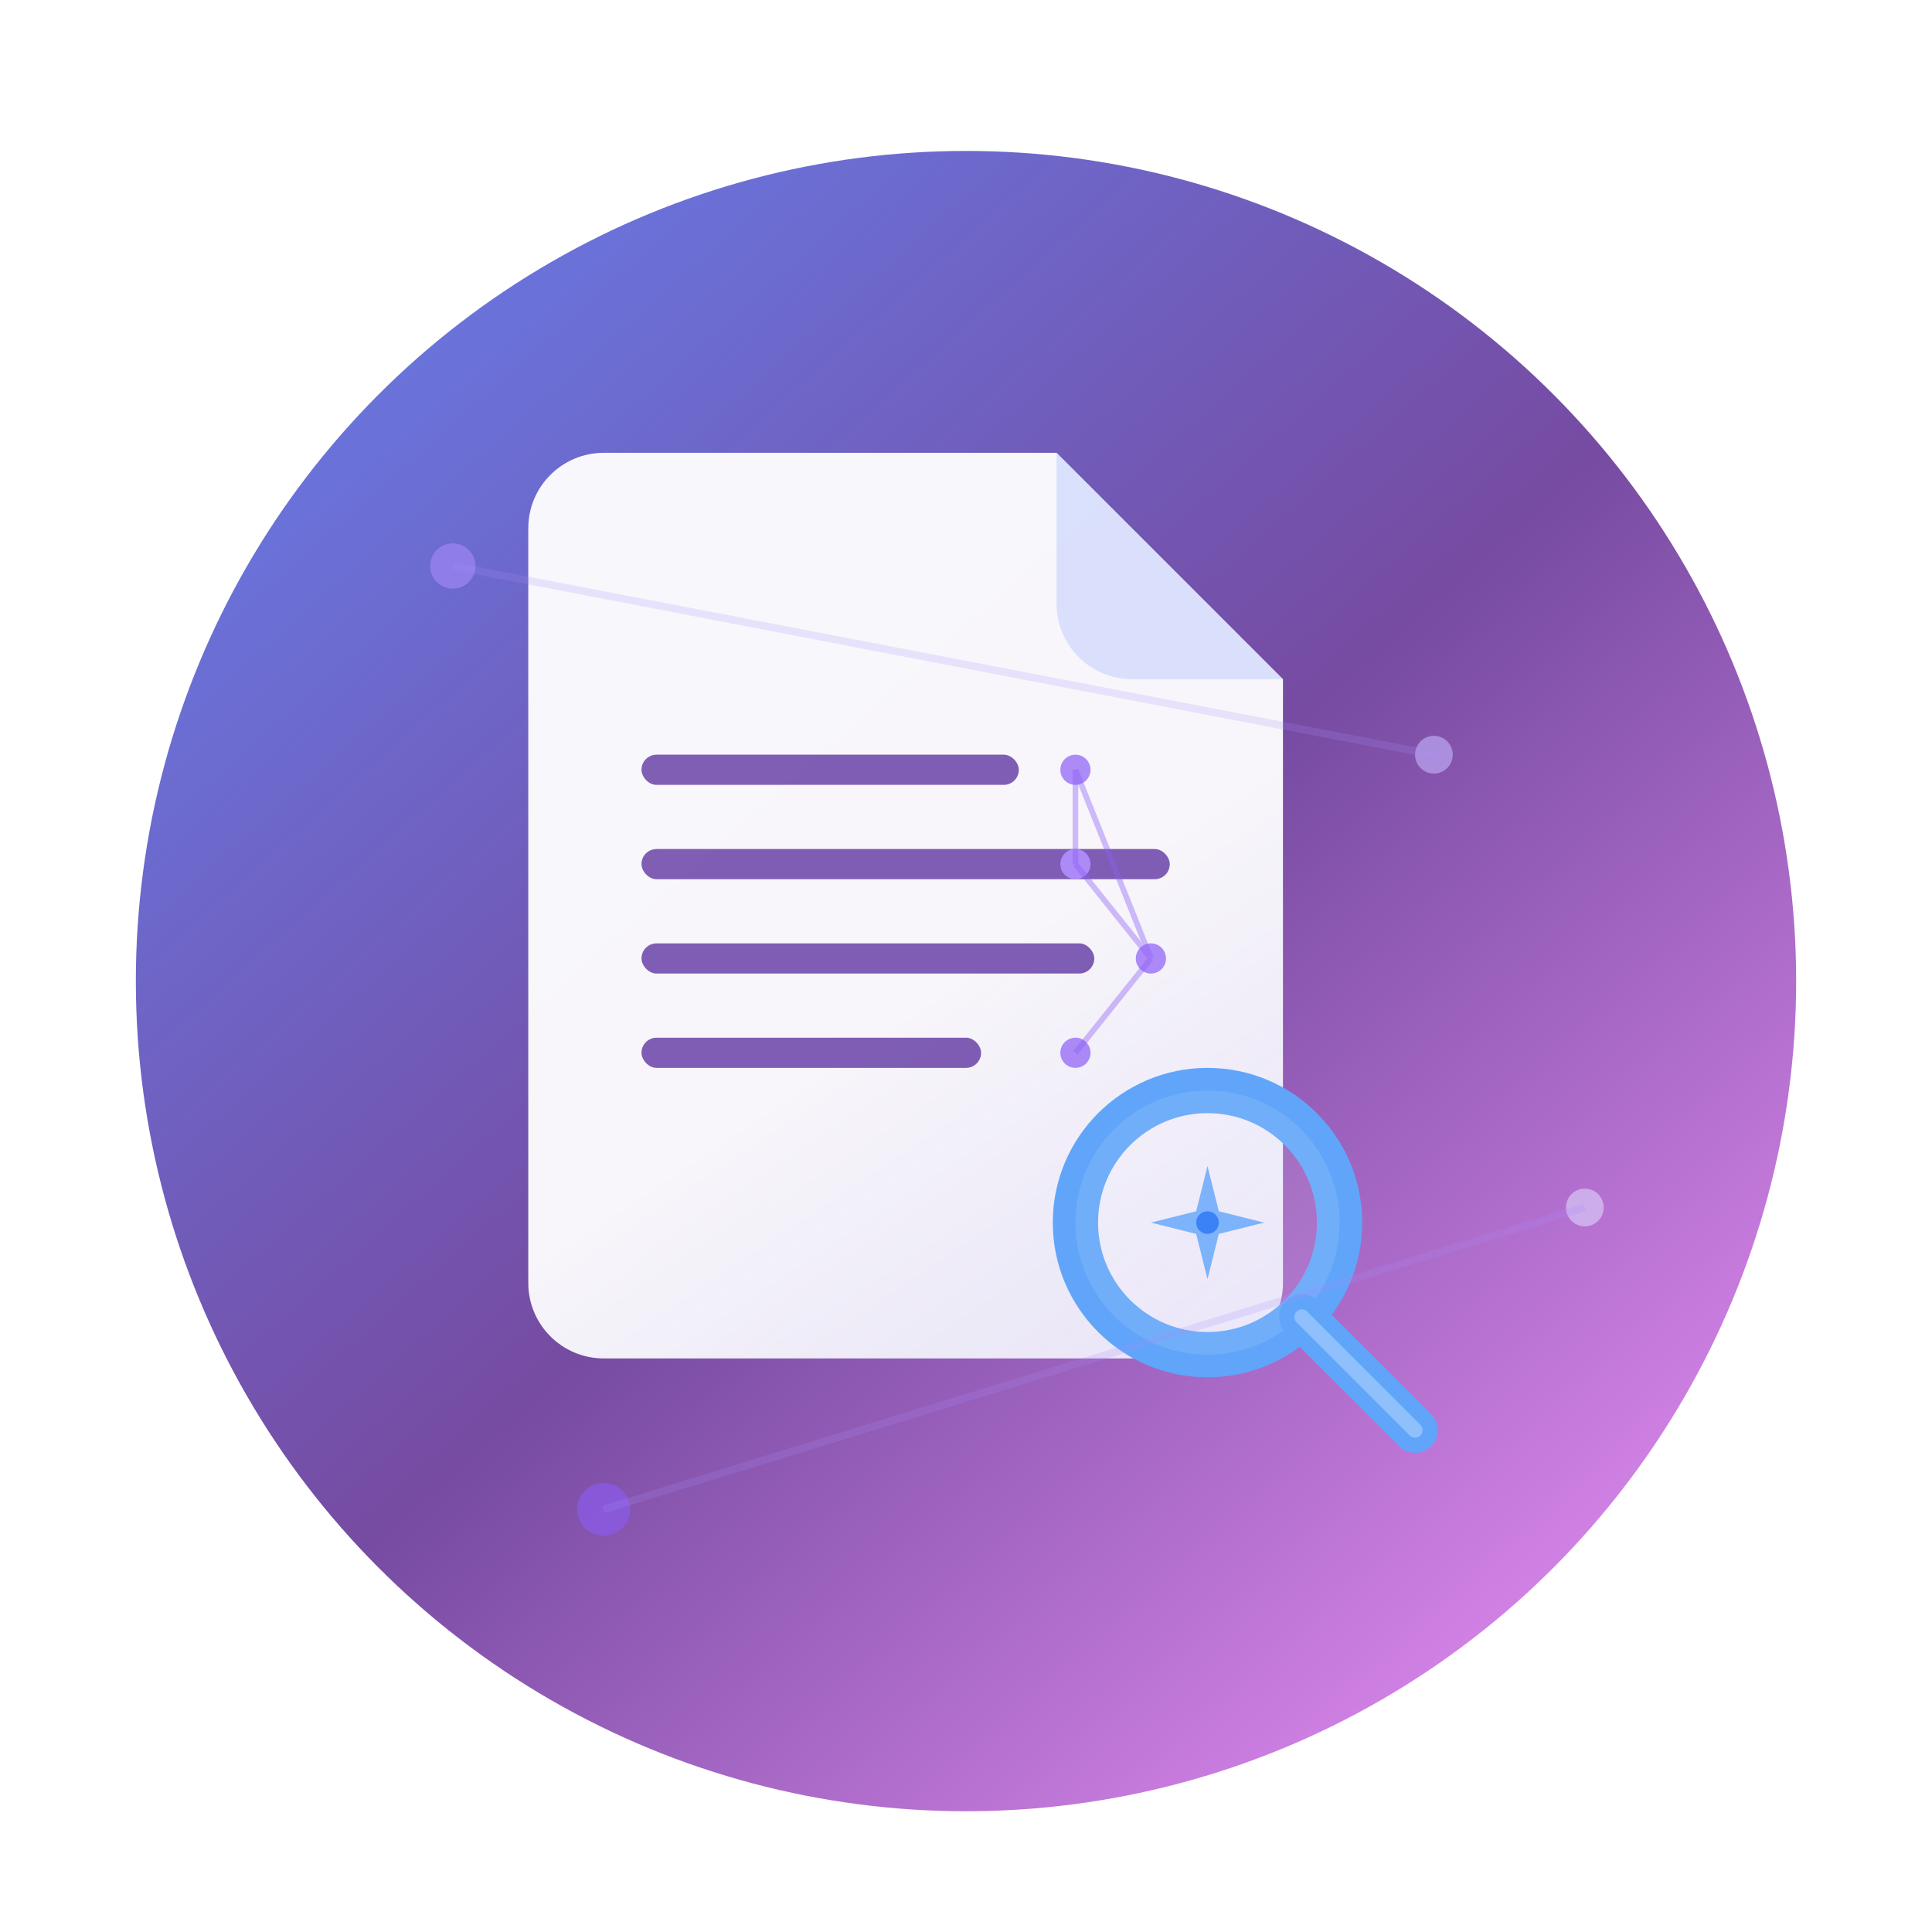
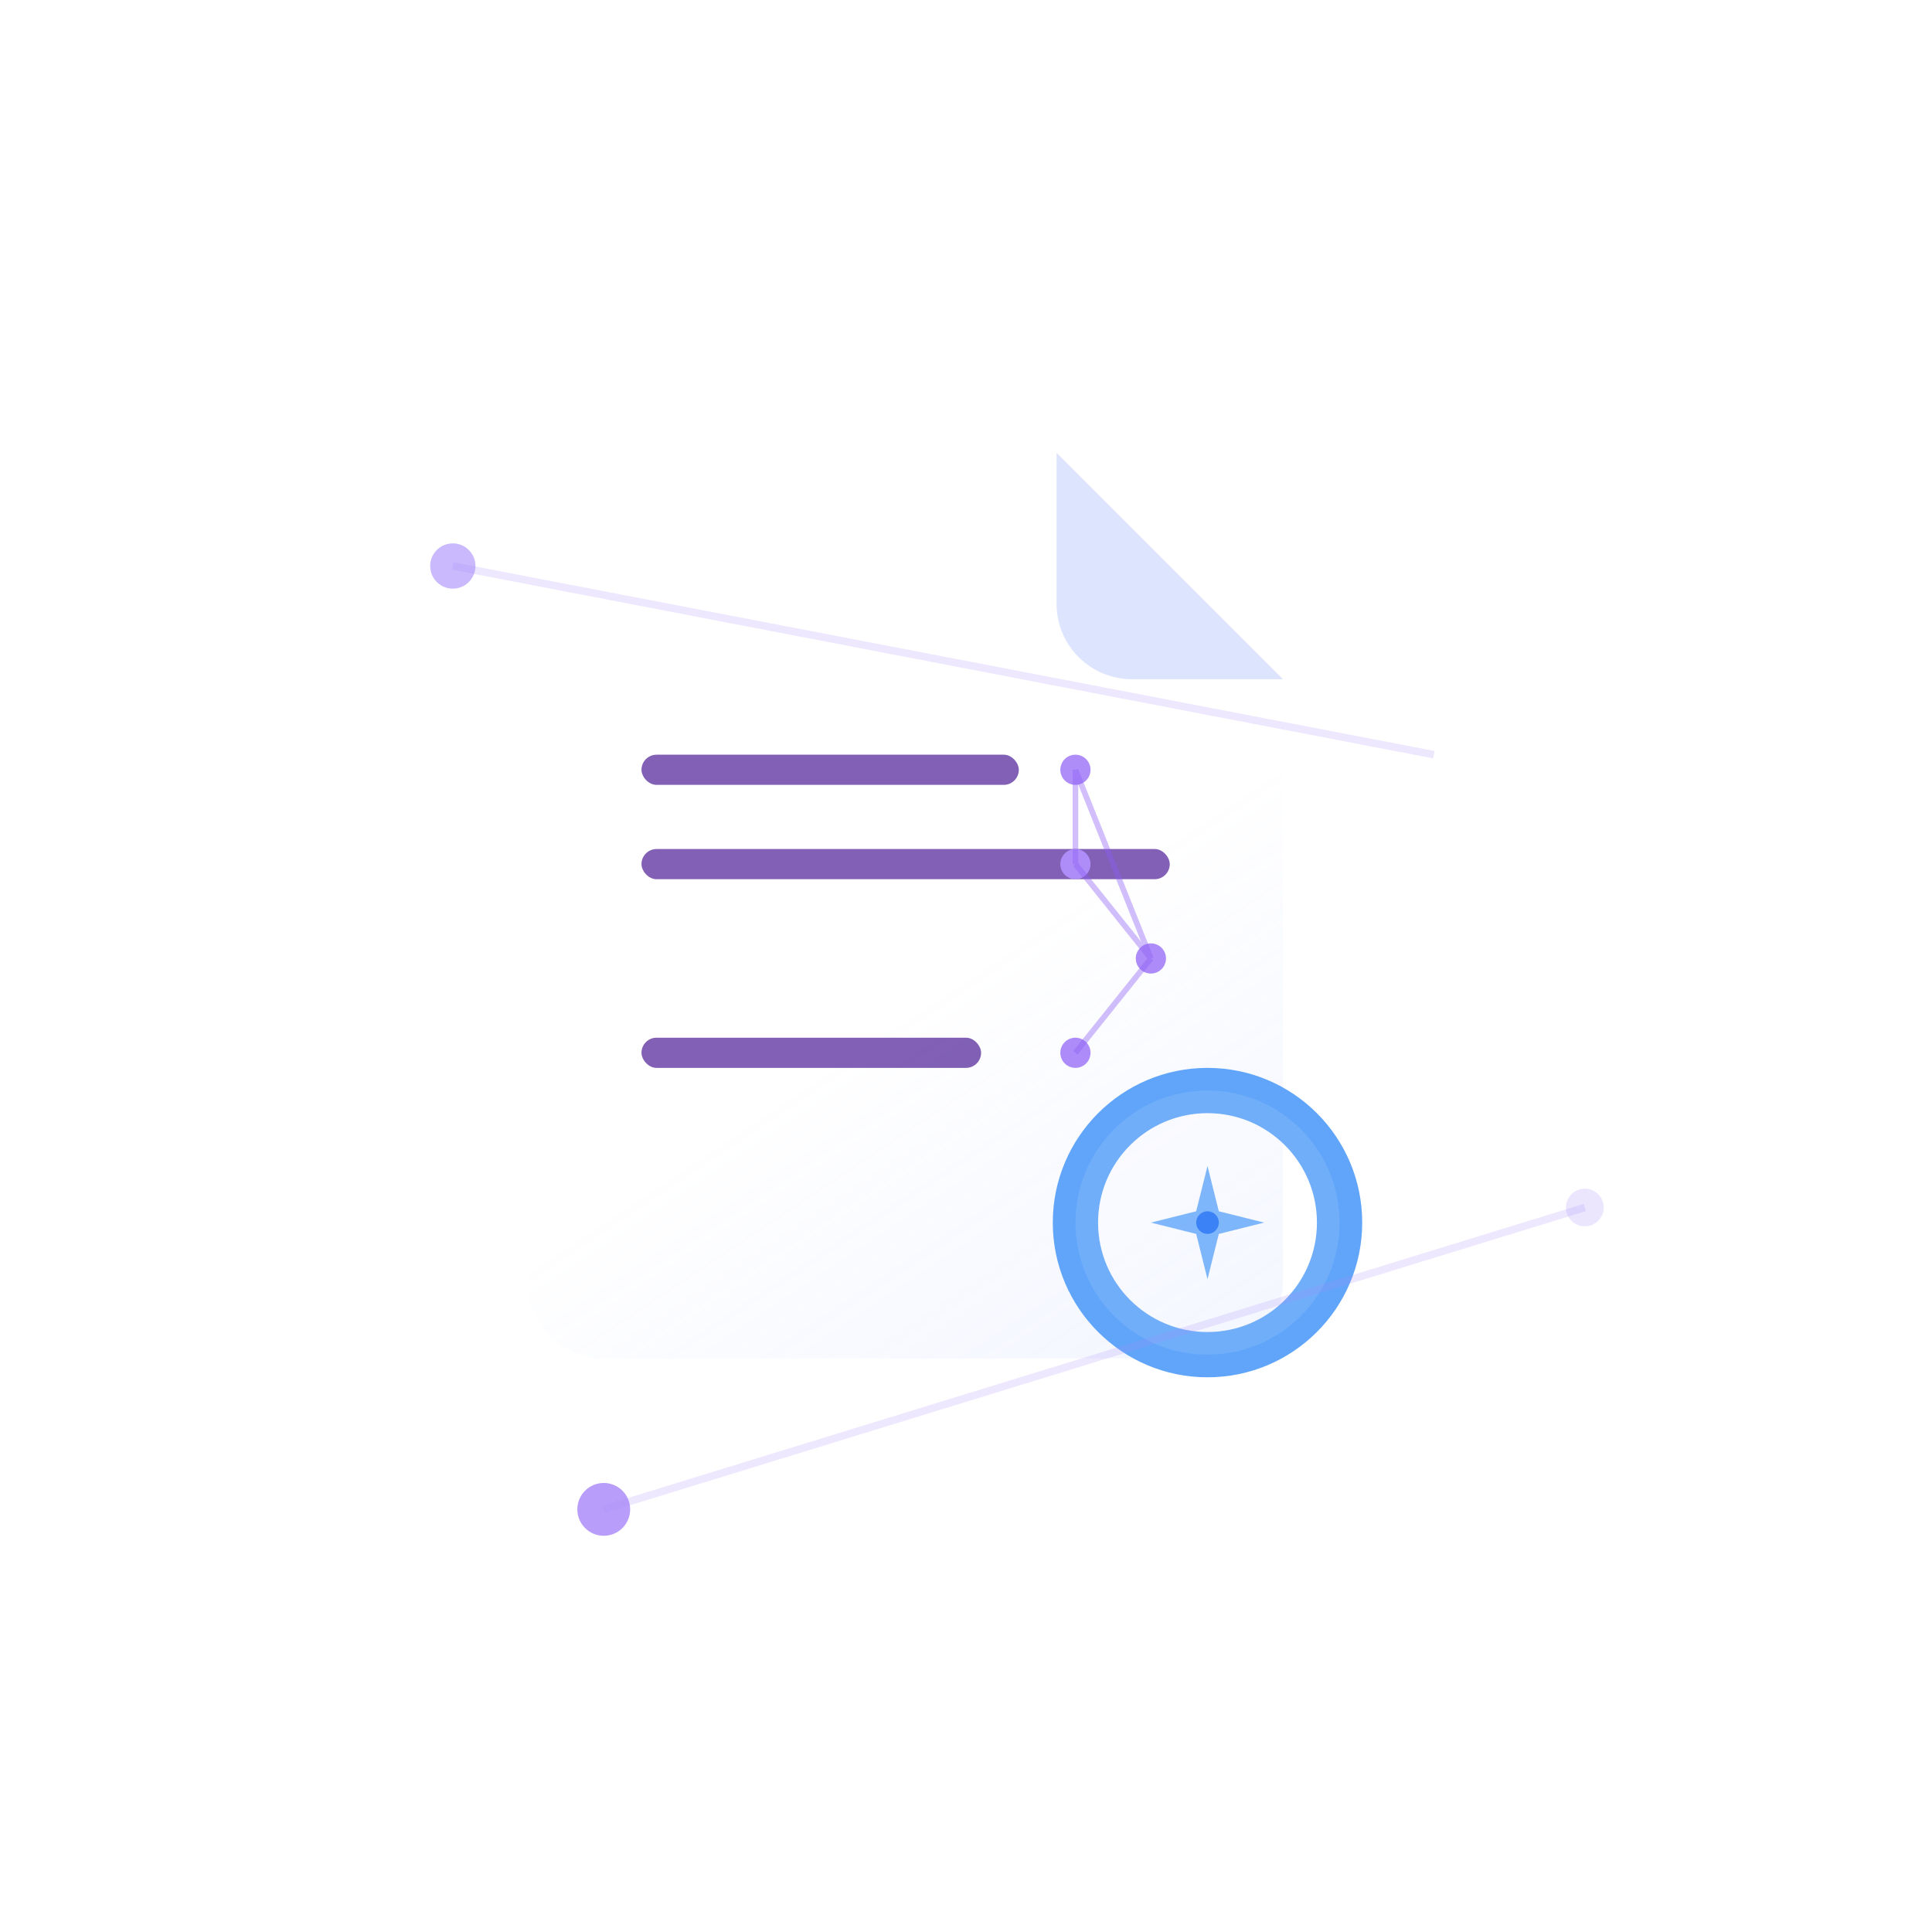
<svg xmlns="http://www.w3.org/2000/svg" width="512" height="512" viewBox="0 0 512 512" fill="none">
  <defs>
    <linearGradient id="bg_gradient" x1="64" y1="48" x2="448" y2="480" gradientUnits="userSpaceOnUse">
      <stop offset="0" stop-color="#667EEA" />
      <stop offset="0.5" stop-color="#764BA2" />
      <stop offset="1" stop-color="#F093FB" />
    </linearGradient>
    <linearGradient id="doc_gradient" x1="140" y1="120" x2="300" y2="360" gradientUnits="userSpaceOnUse">
      <stop offset="0" stop-color="#FFFFFF" stop-opacity="0.95" />
      <stop offset="1" stop-color="#E0E7FF" stop-opacity="0.8" />
    </linearGradient>
    <linearGradient id="search_gradient" x1="280" y1="280" x2="400" y2="400" gradientUnits="userSpaceOnUse">
      <stop offset="0" stop-color="#60A5FA" />
      <stop offset="1" stop-color="#3B82F6" />
    </linearGradient>
    <filter id="glow" x="-50%" y="-50%" width="200%" height="200%">
      <feGaussianBlur in="SourceAlpha" stdDeviation="12" result="blur" />
      <feOffset dy="4" />
      <feComponentTransfer>
        <feFuncA type="linear" slope="0.3" />
      </feComponentTransfer>
      <feMerge>
        <feMergeNode />
        <feMergeNode in="SourceGraphic" />
      </feMerge>
    </filter>
  </defs>
-   <circle cx="256" cy="256" r="220" fill="url(#bg_gradient)" filter="url(#glow)" />
  <g transform="translate(140, 120)">
    <path d="M0 20C0 8.95 8.95 0 20 0H140L200 60V220C200 231.05 191.05 240 180 240H20C8.95 240 0 231.05 0 220V20Z" fill="url(#doc_gradient)" />
    <path d="M140 0L200 60H160C148.95 60 140 51.05 140 40V0Z" fill="#C7D2FE" opacity="0.6" />
    <g opacity="0.7">
      <rect x="30" y="80" width="100" height="8" rx="4" fill="#4C1D95" />
      <circle cx="145" cy="84" r="4" fill="#8B5CF6" />
      <rect x="30" y="105" width="140" height="8" rx="4" fill="#4C1D95" />
      <circle cx="145" cy="109" r="4" fill="#8B5CF6" />
-       <rect x="30" y="130" width="120" height="8" rx="4" fill="#4C1D95" />
      <circle cx="165" cy="134" r="4" fill="#8B5CF6" />
      <rect x="30" y="155" width="90" height="8" rx="4" fill="#4C1D95" />
      <circle cx="145" cy="159" r="4" fill="#8B5CF6" />
    </g>
    <g opacity="0.4" stroke="#8B5CF6" stroke-width="1.5">
      <line x1="145" y1="84" x2="145" y2="109" />
      <line x1="145" y1="109" x2="165" y2="134" />
      <line x1="165" y1="134" x2="145" y2="159" />
      <line x1="145" y1="84" x2="165" y2="134" />
    </g>
  </g>
  <g transform="translate(280, 280)" filter="url(#glow)">
    <circle cx="40" cy="40" r="35" fill="none" stroke="url(#search_gradient)" stroke-width="12" />
    <circle cx="40" cy="40" r="35" fill="#FFFFFF" opacity="0.1" />
    <g transform="translate(40, 40)">
      <path d="M0 -15L3 -3L15 0L3 3L0 15L-3 3L-15 0L-3 -3Z" fill="#60A5FA" opacity="0.8" />
      <circle cx="0" cy="0" r="3" fill="#3B82F6" />
    </g>
-     <path d="M65 65L95 95" stroke="url(#search_gradient)" stroke-width="12" stroke-linecap="round" />
-     <path d="M65 65L95 95" stroke="#FFFFFF" stroke-width="4" stroke-linecap="round" opacity="0.3" />
  </g>
  <g opacity="0.6">
    <circle cx="120" cy="150" r="6" fill="#A78BFA" />
-     <circle cx="380" cy="200" r="5" fill="#C4B5FD" />
    <circle cx="160" cy="400" r="7" fill="#8B5CF6" />
    <circle cx="420" cy="320" r="5" fill="#DDD6FE" />
  </g>
  <g opacity="0.2" stroke="#A78BFA" stroke-width="2">
    <line x1="120" y1="150" x2="380" y2="200" />
    <line x1="160" y1="400" x2="420" y2="320" />
  </g>
</svg>